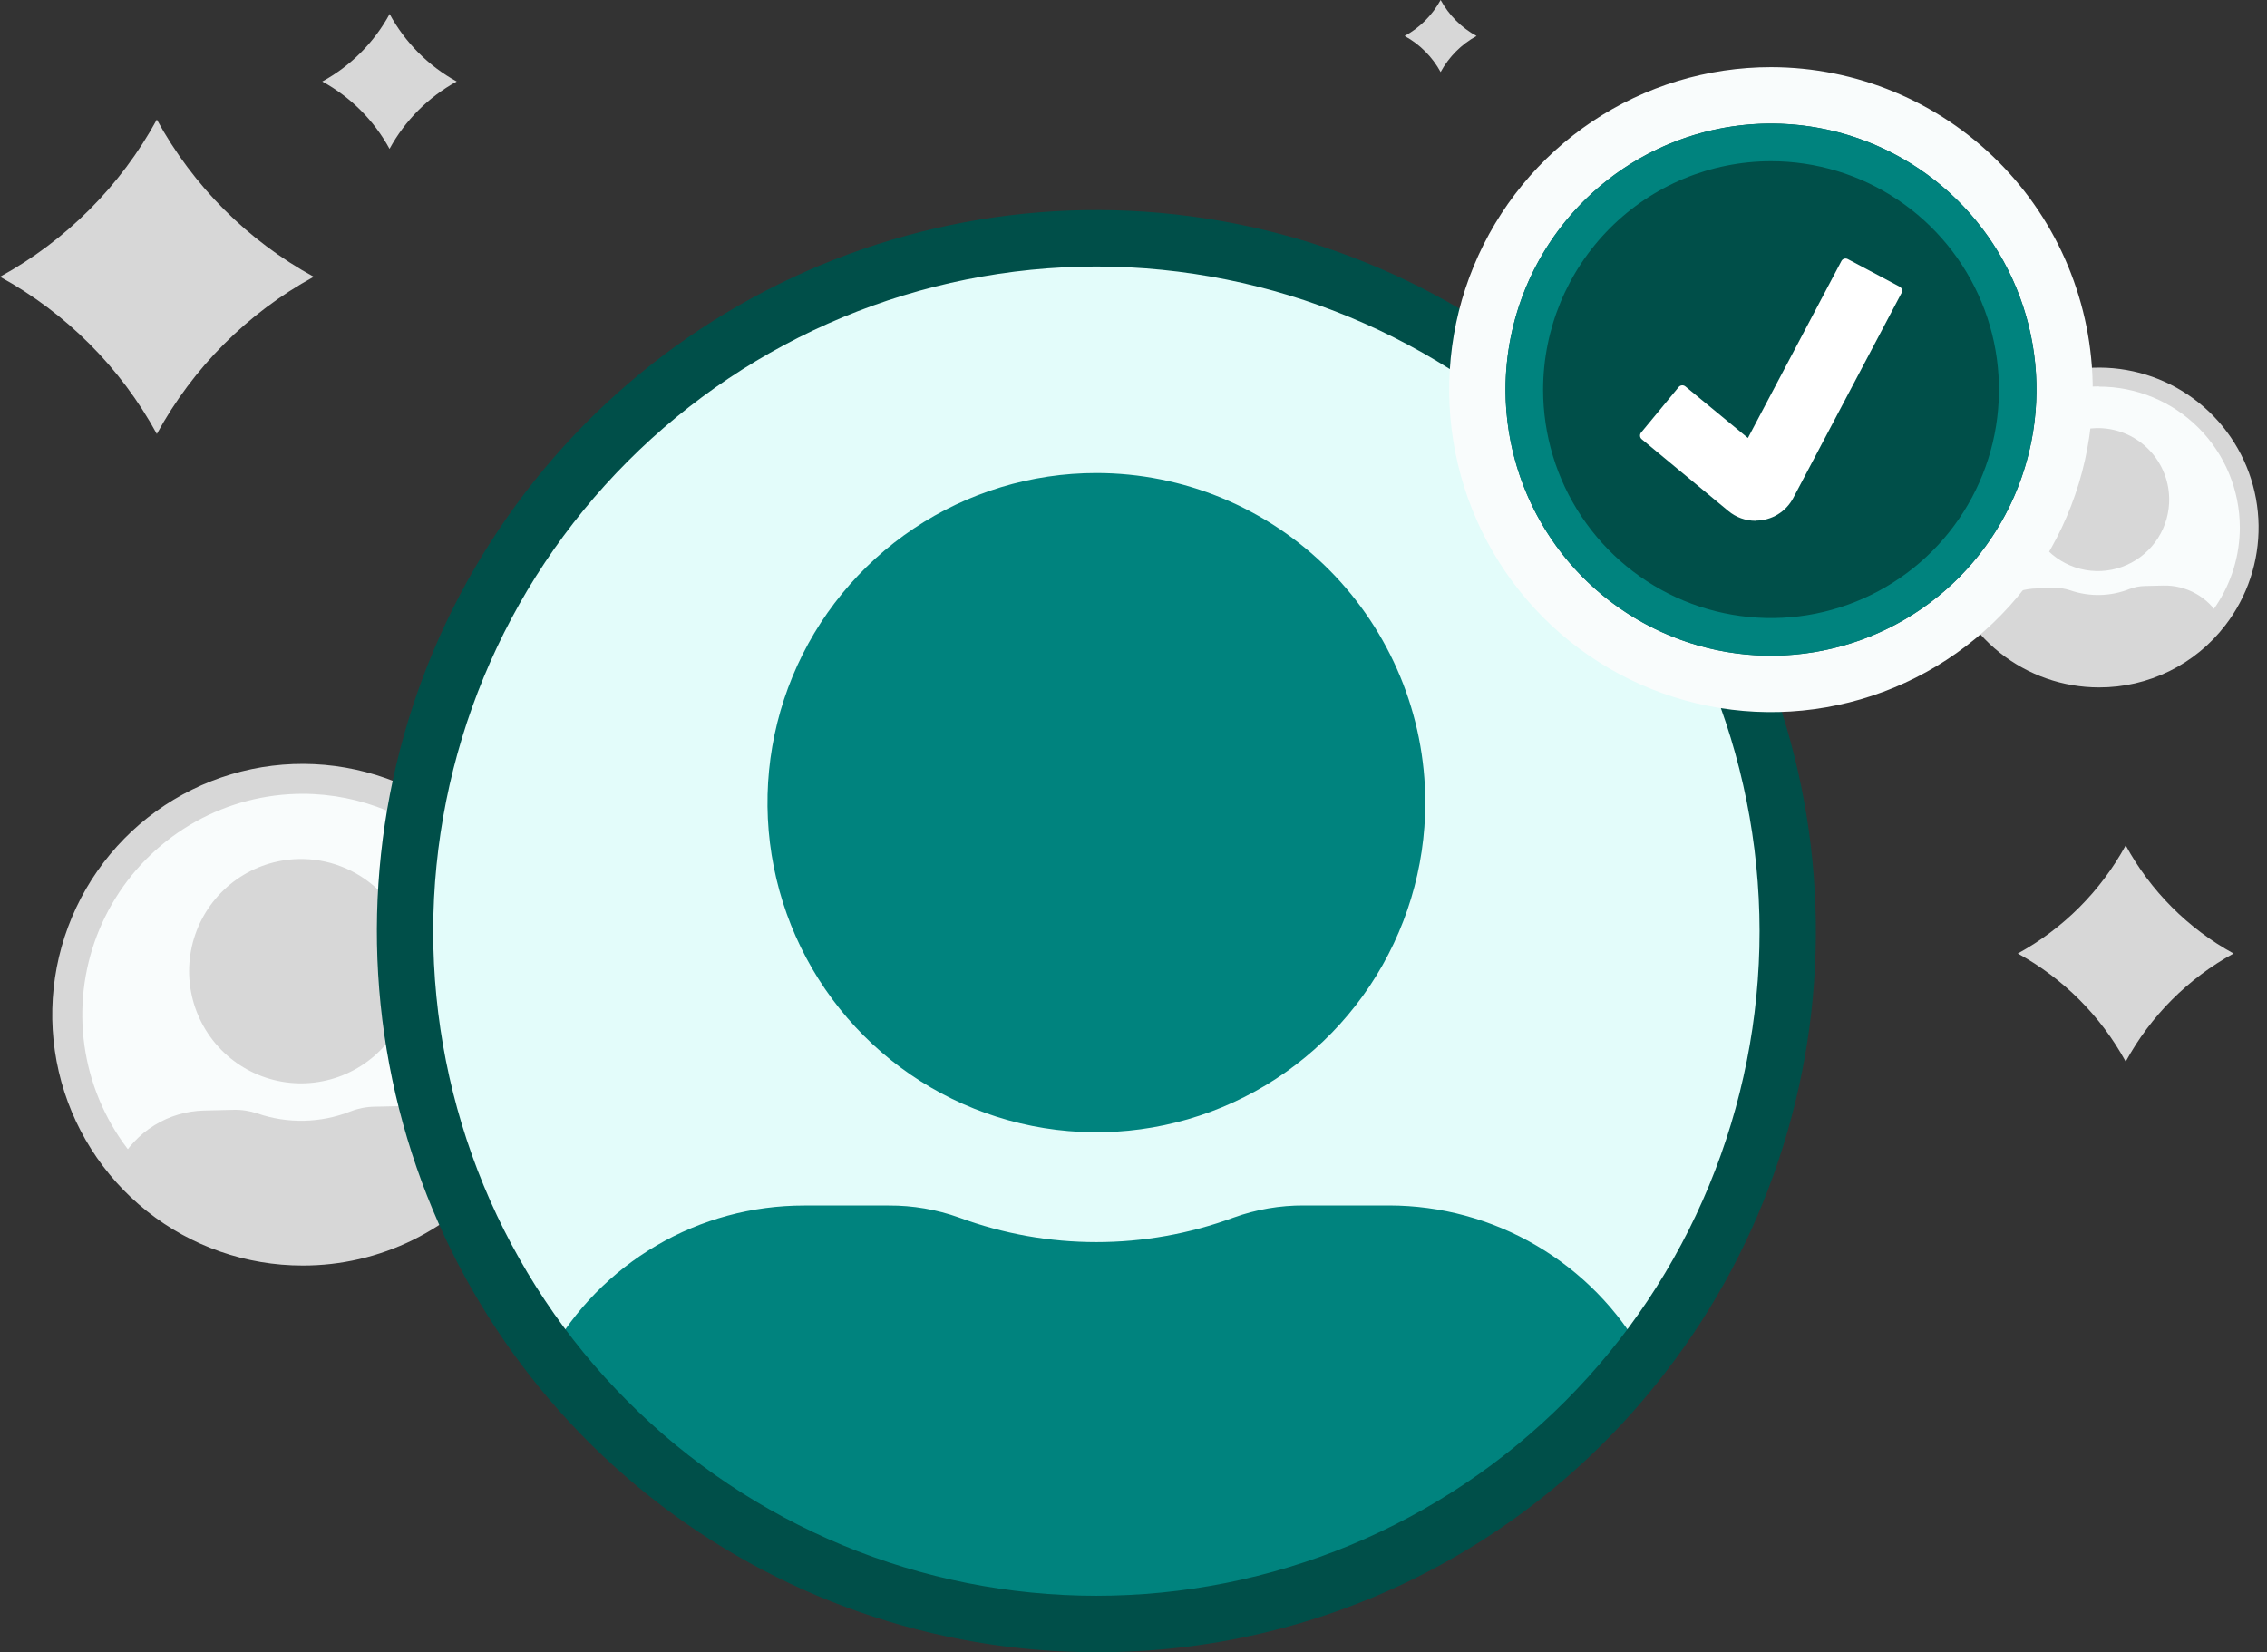
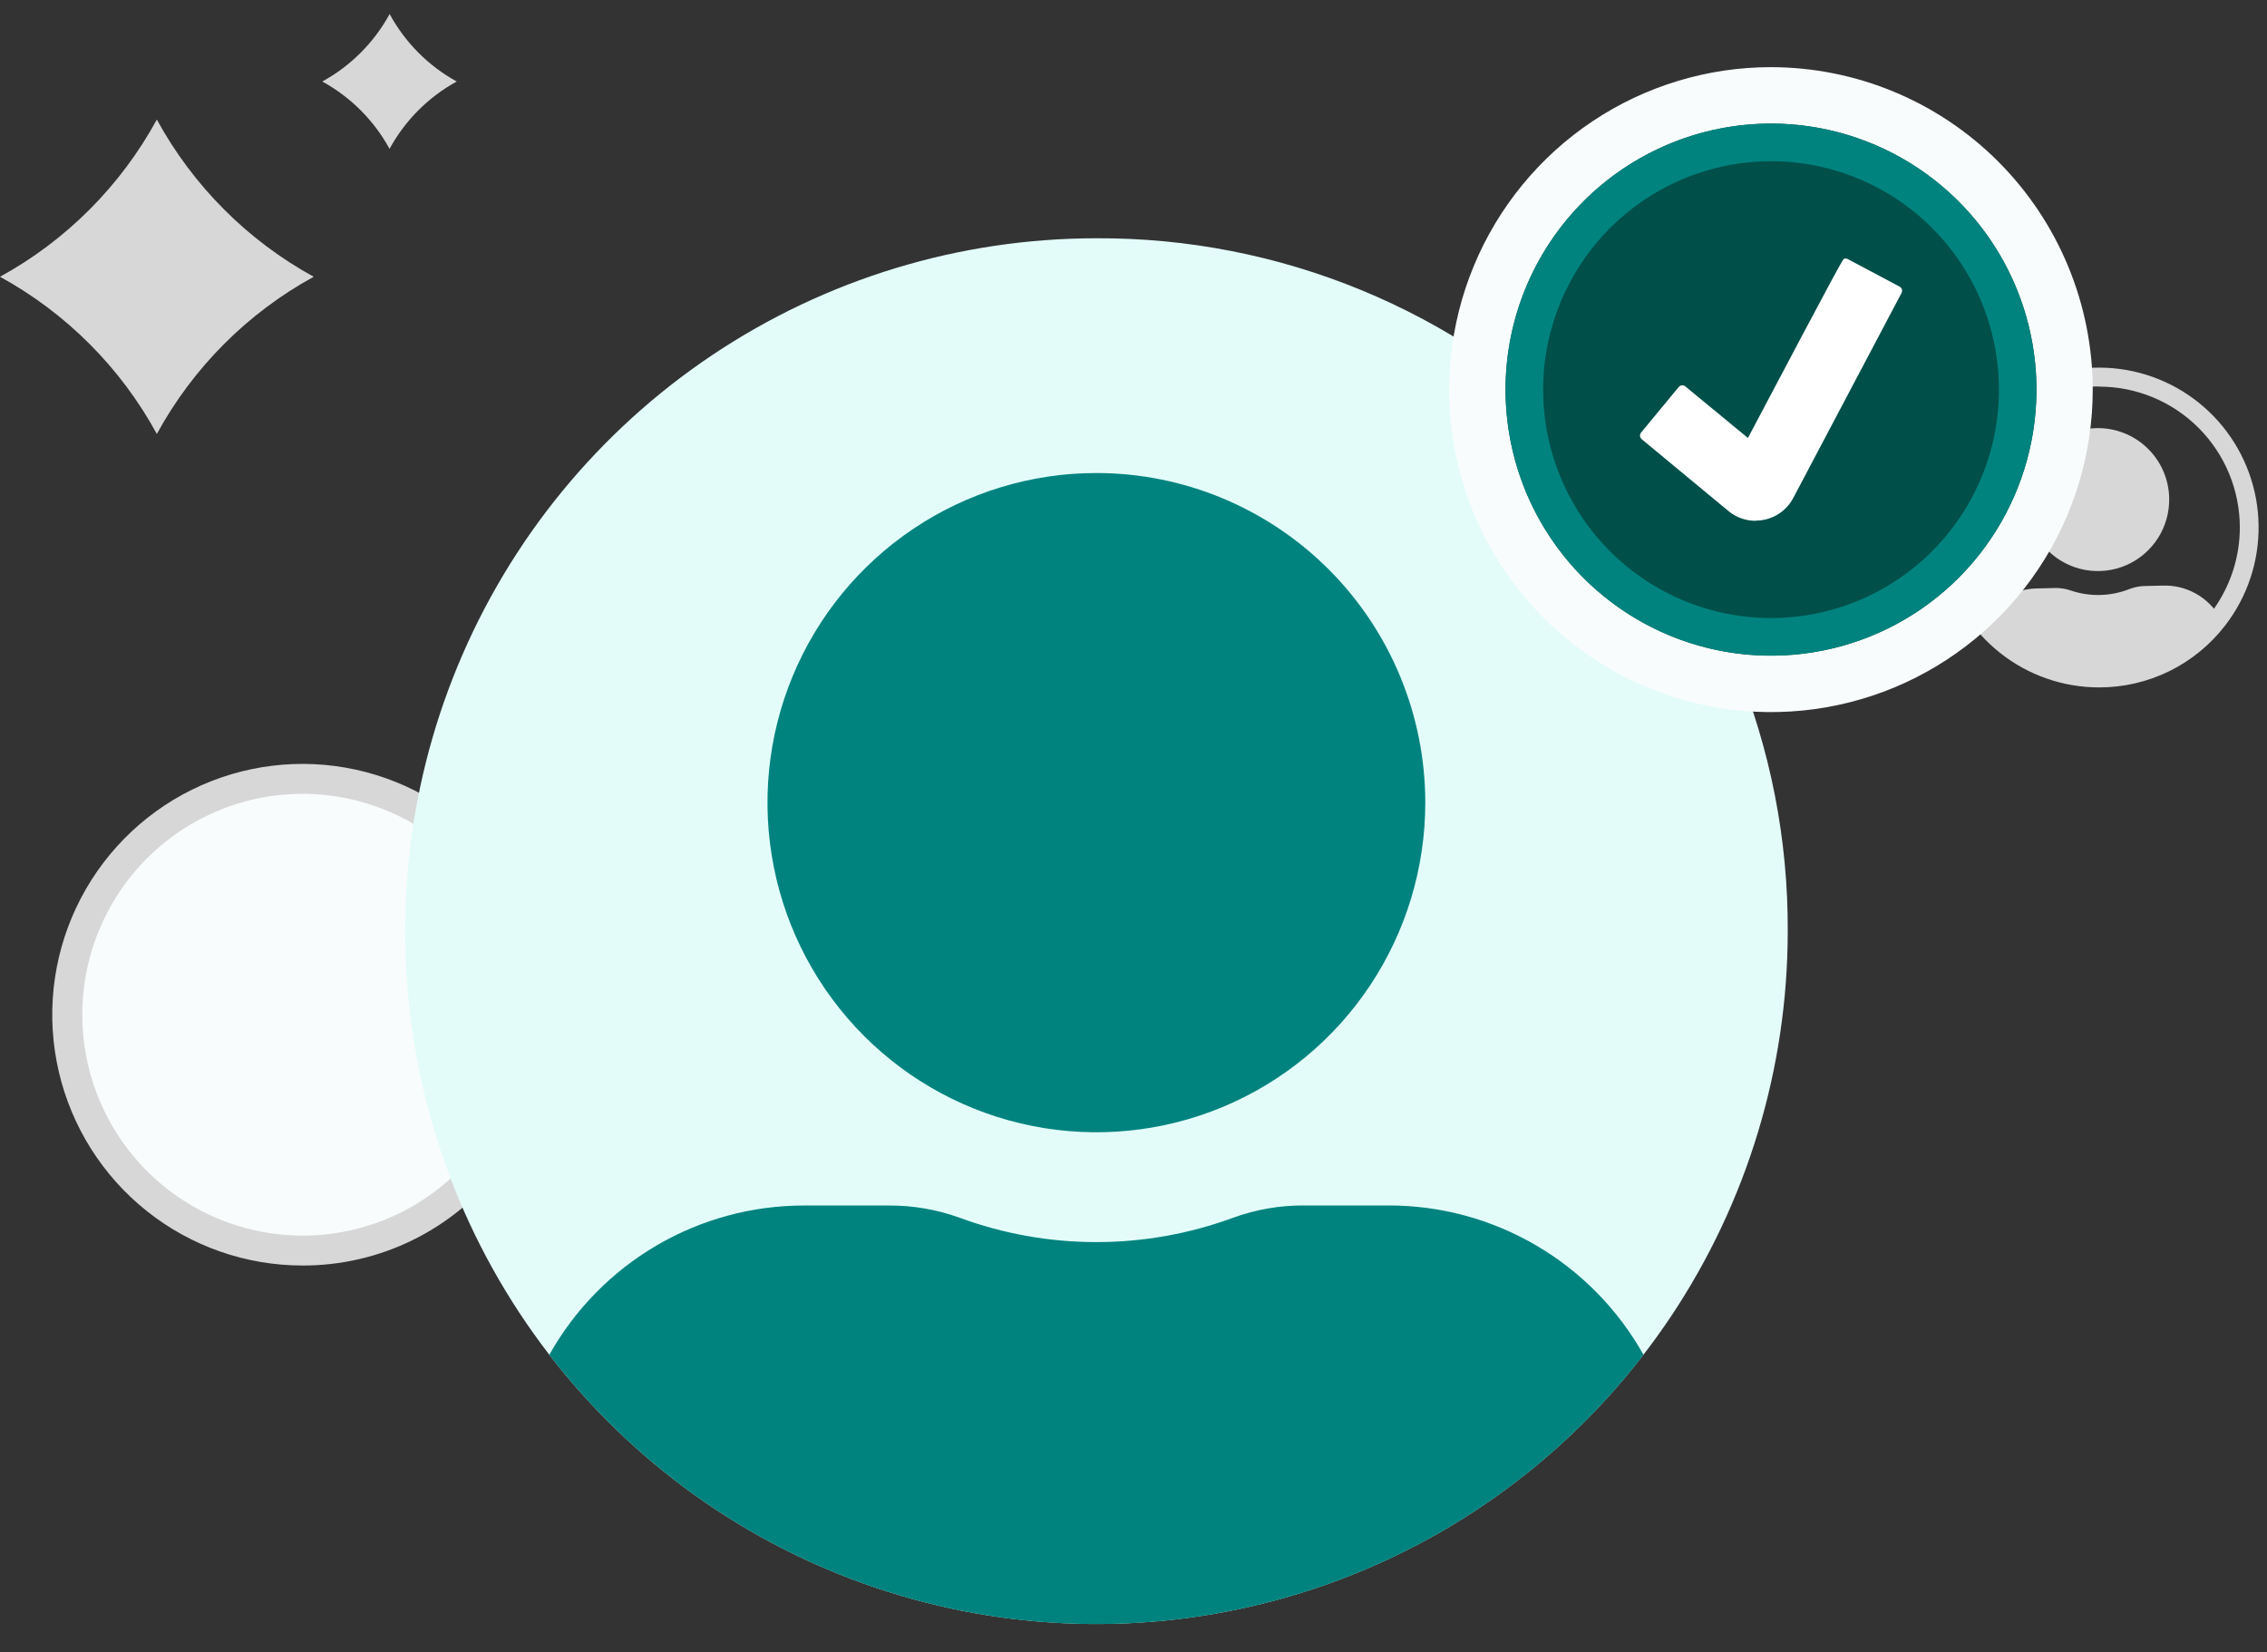
<svg xmlns="http://www.w3.org/2000/svg" width="225" height="164" viewBox="0 0 225 164" fill="none">
  <rect x="0" y="0" width="225" height="164" fill="#333333" stroke="none" />
  <g clip-path="url(#clip0_178_2328)">
    <path d="M53.403 100.722C53.403 105.353 52.032 109.88 49.465 113.73C46.898 117.581 43.249 120.582 38.98 122.354C34.711 124.126 30.014 124.589 25.482 123.686C20.951 122.782 16.788 120.551 13.522 117.276C10.255 114.001 8.03 109.828 7.13 105.286C6.229 100.743 6.693 96.035 8.462 91.757C10.231 87.479 13.226 83.822 17.068 81.25C20.911 78.678 25.428 77.306 30.048 77.307C33.119 77.295 36.162 77.892 39.002 79.064C41.841 80.237 44.421 81.961 46.592 84.138C48.763 86.315 50.483 88.901 51.652 91.747C52.821 94.593 53.416 97.644 53.403 100.722Z" fill="#F9FCFC" />
-     <path d="M29.608 85.268C27.412 85.321 25.281 86.026 23.484 87.293C21.688 88.561 20.306 90.334 19.515 92.388C18.724 94.442 18.558 96.685 19.038 98.834C19.518 100.982 20.624 102.94 22.214 104.459C23.804 105.978 25.808 106.991 27.972 107.368C30.137 107.746 32.364 107.472 34.373 106.581C36.382 105.69 38.083 104.222 39.259 102.363C40.436 100.503 41.036 98.336 40.984 96.135C40.949 94.672 40.627 93.231 40.037 91.893C39.446 90.556 38.599 89.348 37.542 88.339C36.486 87.329 35.241 86.539 33.88 86.012C32.519 85.485 31.067 85.232 29.608 85.268ZM40.034 109.79L37.171 109.852C36.361 109.864 35.56 110.02 34.805 110.313C31.836 111.487 28.546 111.56 25.528 110.518C24.762 110.26 23.957 110.14 23.15 110.163L20.287 110.232C18.538 110.267 16.829 110.769 15.338 111.686C13.846 112.603 12.624 113.901 11.799 115.447C14.044 118.229 16.896 120.458 20.134 121.962C23.373 123.467 26.913 124.208 30.481 124.128C34.05 124.048 37.553 123.15 40.721 121.501C43.89 119.853 46.639 117.499 48.758 114.62C47.866 113.106 46.587 111.859 45.054 111.006C43.52 110.154 41.787 109.727 40.034 109.771V109.79Z" fill="#D7D7D7" />
    <path d="M30.042 125.617C24.431 125.621 18.983 123.721 14.587 120.225C10.191 116.73 7.105 111.845 5.833 106.367C4.56 100.889 5.176 95.141 7.579 90.059C9.983 84.976 14.032 80.859 19.068 78.378C24.105 75.898 29.83 75.199 35.313 76.397C40.796 77.595 45.713 80.618 49.262 84.974C52.811 89.331 54.785 94.763 54.86 100.387C54.935 106.011 53.108 111.495 49.677 115.945C47.365 118.96 44.391 121.401 40.986 123.078C37.581 124.755 33.836 125.624 30.042 125.617ZM30.042 78.795C26.327 78.795 22.672 79.744 19.424 81.552C16.175 83.359 13.44 85.967 11.475 89.128C9.511 92.289 8.382 95.9 8.195 99.619C8.008 103.338 8.77 107.044 10.408 110.387C12.045 113.73 14.506 116.6 17.557 118.725C20.608 120.851 24.148 122.163 27.845 122.537C31.542 122.912 35.273 122.336 38.686 120.865C42.1 119.393 45.083 117.075 47.355 114.128C50.328 110.296 51.935 105.576 51.919 100.722C51.914 94.908 49.607 89.333 45.506 85.222C41.404 81.111 35.843 78.8 30.042 78.795Z" fill="#D7D7D7" />
-     <path d="M223.222 52.362C223.222 55.316 222.348 58.204 220.71 60.66C219.073 63.117 216.745 65.031 214.022 66.162C211.299 67.293 208.302 67.588 205.412 67.012C202.521 66.436 199.865 65.013 197.781 62.924C195.697 60.835 194.277 58.173 193.702 55.276C193.127 52.378 193.422 49.375 194.55 46.645C195.678 43.916 197.589 41.583 200.039 39.942C202.49 38.3 205.371 37.424 208.319 37.424C210.278 37.419 212.218 37.801 214.029 38.55C215.84 39.298 217.485 40.398 218.87 41.787C220.255 43.175 221.352 44.824 222.099 46.639C222.846 48.453 223.228 50.398 223.222 52.362Z" fill="#F9FCFC" />
    <path d="M208.059 42.497C206.659 42.528 205.3 42.974 204.154 43.779C203.007 44.585 202.125 45.712 201.618 47.02C201.11 48.328 201.002 49.757 201.305 51.127C201.608 52.497 202.31 53.746 203.321 54.716C204.333 55.687 205.608 56.334 206.987 56.578C208.366 56.822 209.785 56.65 211.067 56.085C212.348 55.52 213.433 54.586 214.186 53.403C214.938 52.22 215.323 50.839 215.293 49.437C215.273 48.505 215.07 47.586 214.695 46.733C214.321 45.88 213.782 45.109 213.11 44.465C212.439 43.82 211.647 43.315 210.78 42.977C209.913 42.639 208.989 42.476 208.059 42.497ZM214.703 58.125L212.877 58.169C212.361 58.178 211.851 58.277 211.369 58.461C209.477 59.213 207.38 59.259 205.457 58.592C204.969 58.428 204.456 58.352 203.942 58.368L202.11 58.411C200.993 58.435 199.903 58.757 198.951 59.343C198 59.93 197.221 60.76 196.695 61.747C198.128 63.525 199.948 64.95 202.016 65.912C204.083 66.874 206.344 67.348 208.623 67.297C210.902 67.246 213.14 66.671 215.163 65.617C217.185 64.563 218.94 63.059 220.292 61.218C219.719 60.251 218.899 59.455 217.917 58.911C216.934 58.367 215.825 58.096 214.703 58.125Z" fill="#D7D7D7" />
    <path d="M208.332 68.233C204.755 68.233 201.284 67.019 198.483 64.789C195.683 62.559 193.718 59.445 192.909 55.953C192.099 52.461 192.494 48.797 194.027 45.558C195.56 42.319 198.142 39.696 201.353 38.116C204.563 36.536 208.213 36.091 211.707 36.855C215.202 37.62 218.335 39.547 220.598 42.324C222.86 45.101 224.117 48.563 224.165 52.148C224.214 55.733 223.05 59.228 220.863 62.065C219.388 63.989 217.49 65.546 215.316 66.616C213.143 67.686 210.753 68.239 208.332 68.233ZM208.332 38.358C205.574 38.362 202.879 39.184 200.587 40.723C198.296 42.261 196.51 44.445 195.456 47C194.403 49.554 194.128 52.365 194.667 55.076C195.206 57.787 196.534 60.277 198.484 62.232C200.435 64.187 202.919 65.518 205.624 66.059C208.329 66.599 211.133 66.323 213.682 65.267C216.23 64.211 218.41 62.421 219.944 60.124C221.479 57.828 222.3 55.126 222.304 52.362C222.3 48.651 220.827 45.092 218.207 42.47C215.587 39.847 212.035 38.375 208.332 38.377V38.358Z" fill="#D7D7D7" />
    <path d="M15.567 11.869C19.163 18.454 24.565 23.869 31.135 27.472C24.562 31.073 19.159 36.488 15.567 43.076C11.976 36.488 6.572 31.073 0 27.472C6.57 23.869 11.972 18.454 15.567 11.869Z" fill="#D7D7D7" />
    <path d="M38.662 1.375C40.196 4.209 42.511 6.54 45.331 8.091C42.515 9.634 40.201 11.954 38.662 14.776C37.121 11.953 34.804 9.633 31.986 8.091C34.804 6.549 37.121 4.229 38.662 1.407V1.375Z" fill="#D7D7D7" />
-     <path d="M142.983 0C143.805 1.509 145.042 2.749 146.547 3.573C145.042 4.399 143.805 5.641 142.983 7.151C142.158 5.641 140.919 4.399 139.412 3.573C140.919 2.749 142.158 1.509 142.983 0Z" fill="#D7D7D7" />
-     <path d="M210.977 83.911C213.447 88.442 217.163 92.168 221.682 94.647C217.163 97.123 213.447 100.847 210.977 105.377C208.503 100.848 204.786 97.124 200.266 94.647C204.786 92.167 208.503 88.442 210.977 83.911Z" fill="#D7D7D7" />
    <path d="M177.433 92.425C177.433 106.027 173.409 119.324 165.869 130.634C158.329 141.944 147.613 150.759 135.075 155.964C122.537 161.169 108.741 162.531 95.431 159.878C82.121 157.224 69.894 150.674 60.298 141.056C50.702 131.438 44.167 119.183 41.52 105.842C38.872 92.501 40.231 78.673 45.424 66.106C50.618 53.539 59.412 42.798 70.696 35.241C81.98 27.684 95.246 23.651 108.817 23.651C117.839 23.61 126.78 25.36 135.124 28.802C143.467 32.244 151.048 37.308 157.427 43.703C163.807 50.097 168.86 57.695 172.293 66.058C175.727 74.42 177.474 83.382 177.433 92.425Z" fill="#E3FCFA" />
    <path d="M108.816 46.953C102.359 46.953 96.048 48.872 90.68 52.468C85.311 56.063 81.127 61.174 78.657 67.153C76.186 73.132 75.54 79.711 76.8 86.058C78.06 92.405 81.17 98.235 85.736 102.81C90.302 107.386 96.119 110.502 102.451 111.763C108.784 113.025 115.348 112.376 121.313 109.899C127.277 107.422 132.375 103.227 135.961 97.846C139.548 92.464 141.461 86.138 141.46 79.666C141.455 70.99 138.014 62.672 131.893 56.538C125.772 50.404 117.472 46.956 108.816 46.953ZM137.852 119.655H129.419C127.041 119.641 124.678 120.048 122.44 120.856C113.647 124.105 103.986 124.105 95.192 120.856C92.957 120.053 90.599 119.649 88.225 119.661H79.805C74.657 119.657 69.6 121.027 65.156 123.632C60.712 126.237 57.041 129.981 54.52 134.48C60.931 142.797 69.16 149.53 78.573 154.163C87.986 158.796 98.333 161.205 108.819 161.205C119.306 161.205 129.653 158.796 139.066 154.163C148.478 149.53 156.707 142.797 163.119 134.48C160.599 129.984 156.93 126.241 152.49 123.636C148.049 121.03 142.997 119.656 137.852 119.655Z" fill="#00837E" />
-     <path d="M108.816 164C92.686 164 77.03 158.527 64.4 148.471C51.769 138.415 42.907 124.37 39.257 108.621C35.607 92.873 37.383 76.35 44.298 61.743C51.213 47.136 62.858 35.306 77.336 28.179C91.815 21.052 108.274 19.049 124.034 22.495C139.794 25.94 153.926 34.633 164.128 47.156C174.33 59.679 180.001 75.295 180.218 91.462C180.435 107.628 175.185 123.391 165.323 136.185C158.674 144.866 150.116 151.891 140.315 156.716C130.514 161.54 119.735 164.033 108.816 164ZM108.816 26.452C91.365 26.471 74.635 33.428 62.295 45.797C49.956 58.165 43.014 74.934 42.995 92.425C42.995 101.089 44.697 109.668 48.005 117.672C51.313 125.676 56.161 132.949 62.273 139.075C68.385 145.201 75.642 150.061 83.627 153.377C91.613 156.692 100.172 158.398 108.816 158.398C117.46 158.398 126.019 156.692 134.005 153.377C141.991 150.061 149.247 145.201 155.359 139.075C161.471 132.949 166.32 125.676 169.627 117.672C172.935 109.668 174.638 101.089 174.638 92.425C174.618 74.934 167.677 58.165 155.337 45.797C142.998 33.428 126.267 26.471 108.816 26.452Z" fill="#004F49" />
    <path d="M186.928 65.66C201.798 59.486 208.859 42.4 202.7 27.497C196.541 12.593 179.494 5.516 164.624 11.689C149.755 17.862 142.694 34.948 148.853 49.852C155.012 64.756 172.059 71.833 186.928 65.66Z" fill="#004F49" />
    <path d="M175.774 12.267C180.985 12.267 186.079 13.816 190.412 16.718C194.745 19.62 198.122 23.744 200.116 28.569C202.11 33.395 202.632 38.705 201.615 43.827C200.598 48.95 198.089 53.655 194.404 57.349C190.72 61.042 186.025 63.557 180.914 64.576C175.803 65.595 170.506 65.072 165.691 63.073C160.877 61.075 156.762 57.69 153.867 53.347C150.972 49.004 149.427 43.898 149.427 38.675C149.427 31.672 152.203 24.954 157.144 20.002C162.085 15.05 168.786 12.267 175.774 12.267ZM175.774 6.666C169.458 6.665 163.282 8.541 158.03 12.057C152.777 15.574 148.683 20.573 146.265 26.422C143.847 32.27 143.213 38.707 144.445 44.916C145.676 51.126 148.718 56.83 153.184 61.307C157.65 65.785 163.34 68.834 169.535 70.069C175.73 71.305 182.152 70.671 187.988 68.249C193.824 65.826 198.812 61.724 202.321 56.46C205.831 51.196 207.704 45.007 207.704 38.675C207.694 30.19 204.327 22.055 198.341 16.054C192.356 10.054 184.24 6.677 175.774 6.666Z" fill="#F9FCFC" />
-     <path d="M174.228 51.696C173.248 51.695 172.299 51.352 171.545 50.725L162.945 43.599C162.896 43.559 162.856 43.511 162.827 43.456C162.797 43.401 162.779 43.341 162.774 43.279C162.768 43.217 162.774 43.154 162.793 43.094C162.812 43.035 162.842 42.98 162.883 42.932L166.608 38.42C166.688 38.324 166.803 38.263 166.928 38.251C167.052 38.239 167.176 38.278 167.273 38.358L173.482 43.474L182.76 25.91C182.816 25.802 182.913 25.721 183.029 25.683C183.145 25.646 183.272 25.656 183.38 25.711L188.534 28.45C188.642 28.506 188.723 28.604 188.761 28.72C188.798 28.836 188.788 28.963 188.733 29.072L177.984 49.424C177.626 50.104 177.09 50.673 176.434 51.07C175.777 51.467 175.025 51.677 174.259 51.677L174.228 51.696Z" fill="white" />
+     <path d="M174.228 51.696C173.248 51.695 172.299 51.352 171.545 50.725L162.945 43.599C162.896 43.559 162.856 43.511 162.827 43.456C162.797 43.401 162.779 43.341 162.774 43.279C162.768 43.217 162.774 43.154 162.793 43.094C162.812 43.035 162.842 42.98 162.883 42.932L166.608 38.42C166.688 38.324 166.803 38.263 166.928 38.251C167.052 38.239 167.176 38.278 167.273 38.358L173.482 43.474C182.816 25.802 182.913 25.721 183.029 25.683C183.145 25.646 183.272 25.656 183.38 25.711L188.534 28.45C188.642 28.506 188.723 28.604 188.761 28.72C188.798 28.836 188.788 28.963 188.733 29.072L177.984 49.424C177.626 50.104 177.09 50.673 176.434 51.07C175.777 51.467 175.025 51.677 174.259 51.677L174.228 51.696Z" fill="white" />
    <path d="M175.775 16.002C180.249 16.002 184.623 17.331 188.343 19.823C192.063 22.314 194.963 25.855 196.675 29.998C198.387 34.142 198.835 38.7 197.962 43.099C197.089 47.497 194.935 51.537 191.771 54.708C188.607 57.879 184.577 60.038 180.189 60.913C175.8 61.788 171.252 61.339 167.118 59.623C162.985 57.907 159.452 55.001 156.966 51.272C154.481 47.544 153.154 43.16 153.154 38.675C153.16 32.664 155.546 26.901 159.787 22.65C164.028 18.399 169.778 16.008 175.775 16.002ZM175.775 12.267C170.564 12.266 165.47 13.814 161.136 16.715C156.802 19.616 153.424 23.74 151.429 28.565C149.434 33.391 148.911 38.7 149.927 43.824C150.943 48.947 153.452 53.653 157.137 57.346C160.821 61.04 165.516 63.556 170.627 64.576C175.738 65.595 181.036 65.072 185.85 63.074C190.665 61.075 194.78 57.691 197.676 53.348C200.571 49.005 202.116 43.899 202.116 38.675C202.116 31.673 199.341 24.957 194.402 20.004C189.462 15.052 182.762 12.269 175.775 12.267Z" fill="#00837E" />
  </g>
  <defs>
    <clipPath id="clip0_178_2328">
      <rect width="224.166" height="164" fill="white" />
    </clipPath>
  </defs>
</svg>